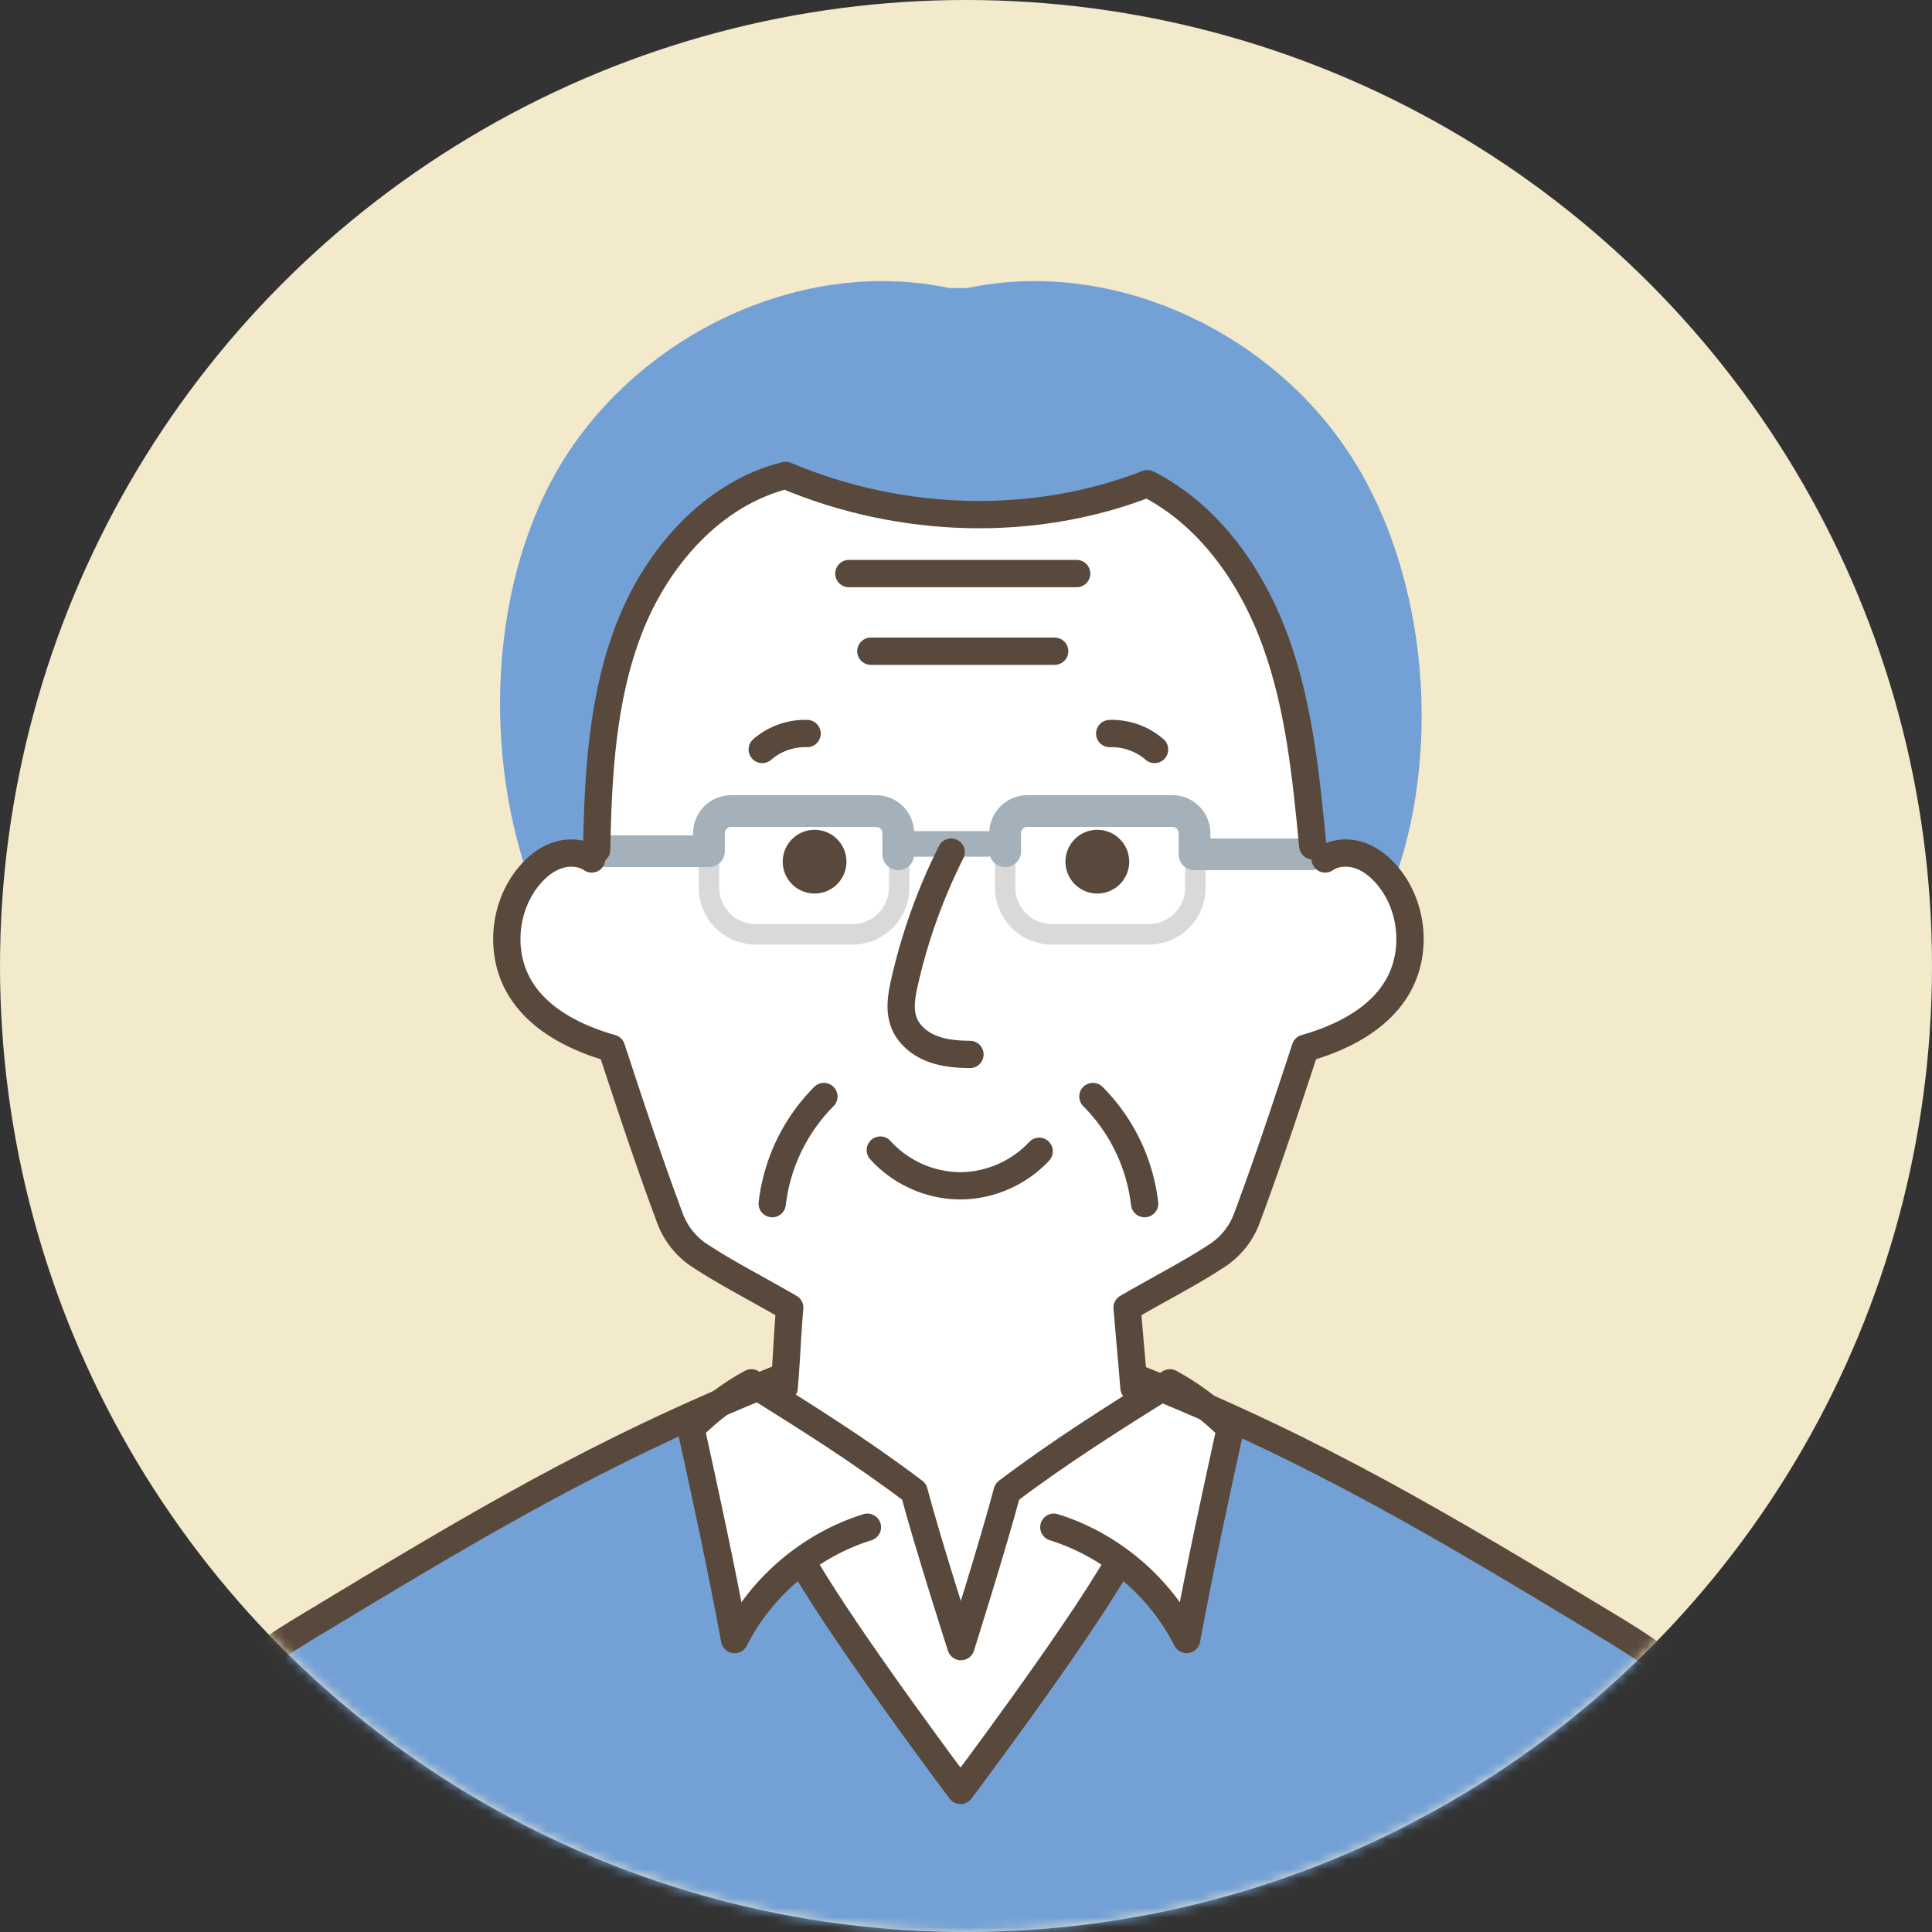
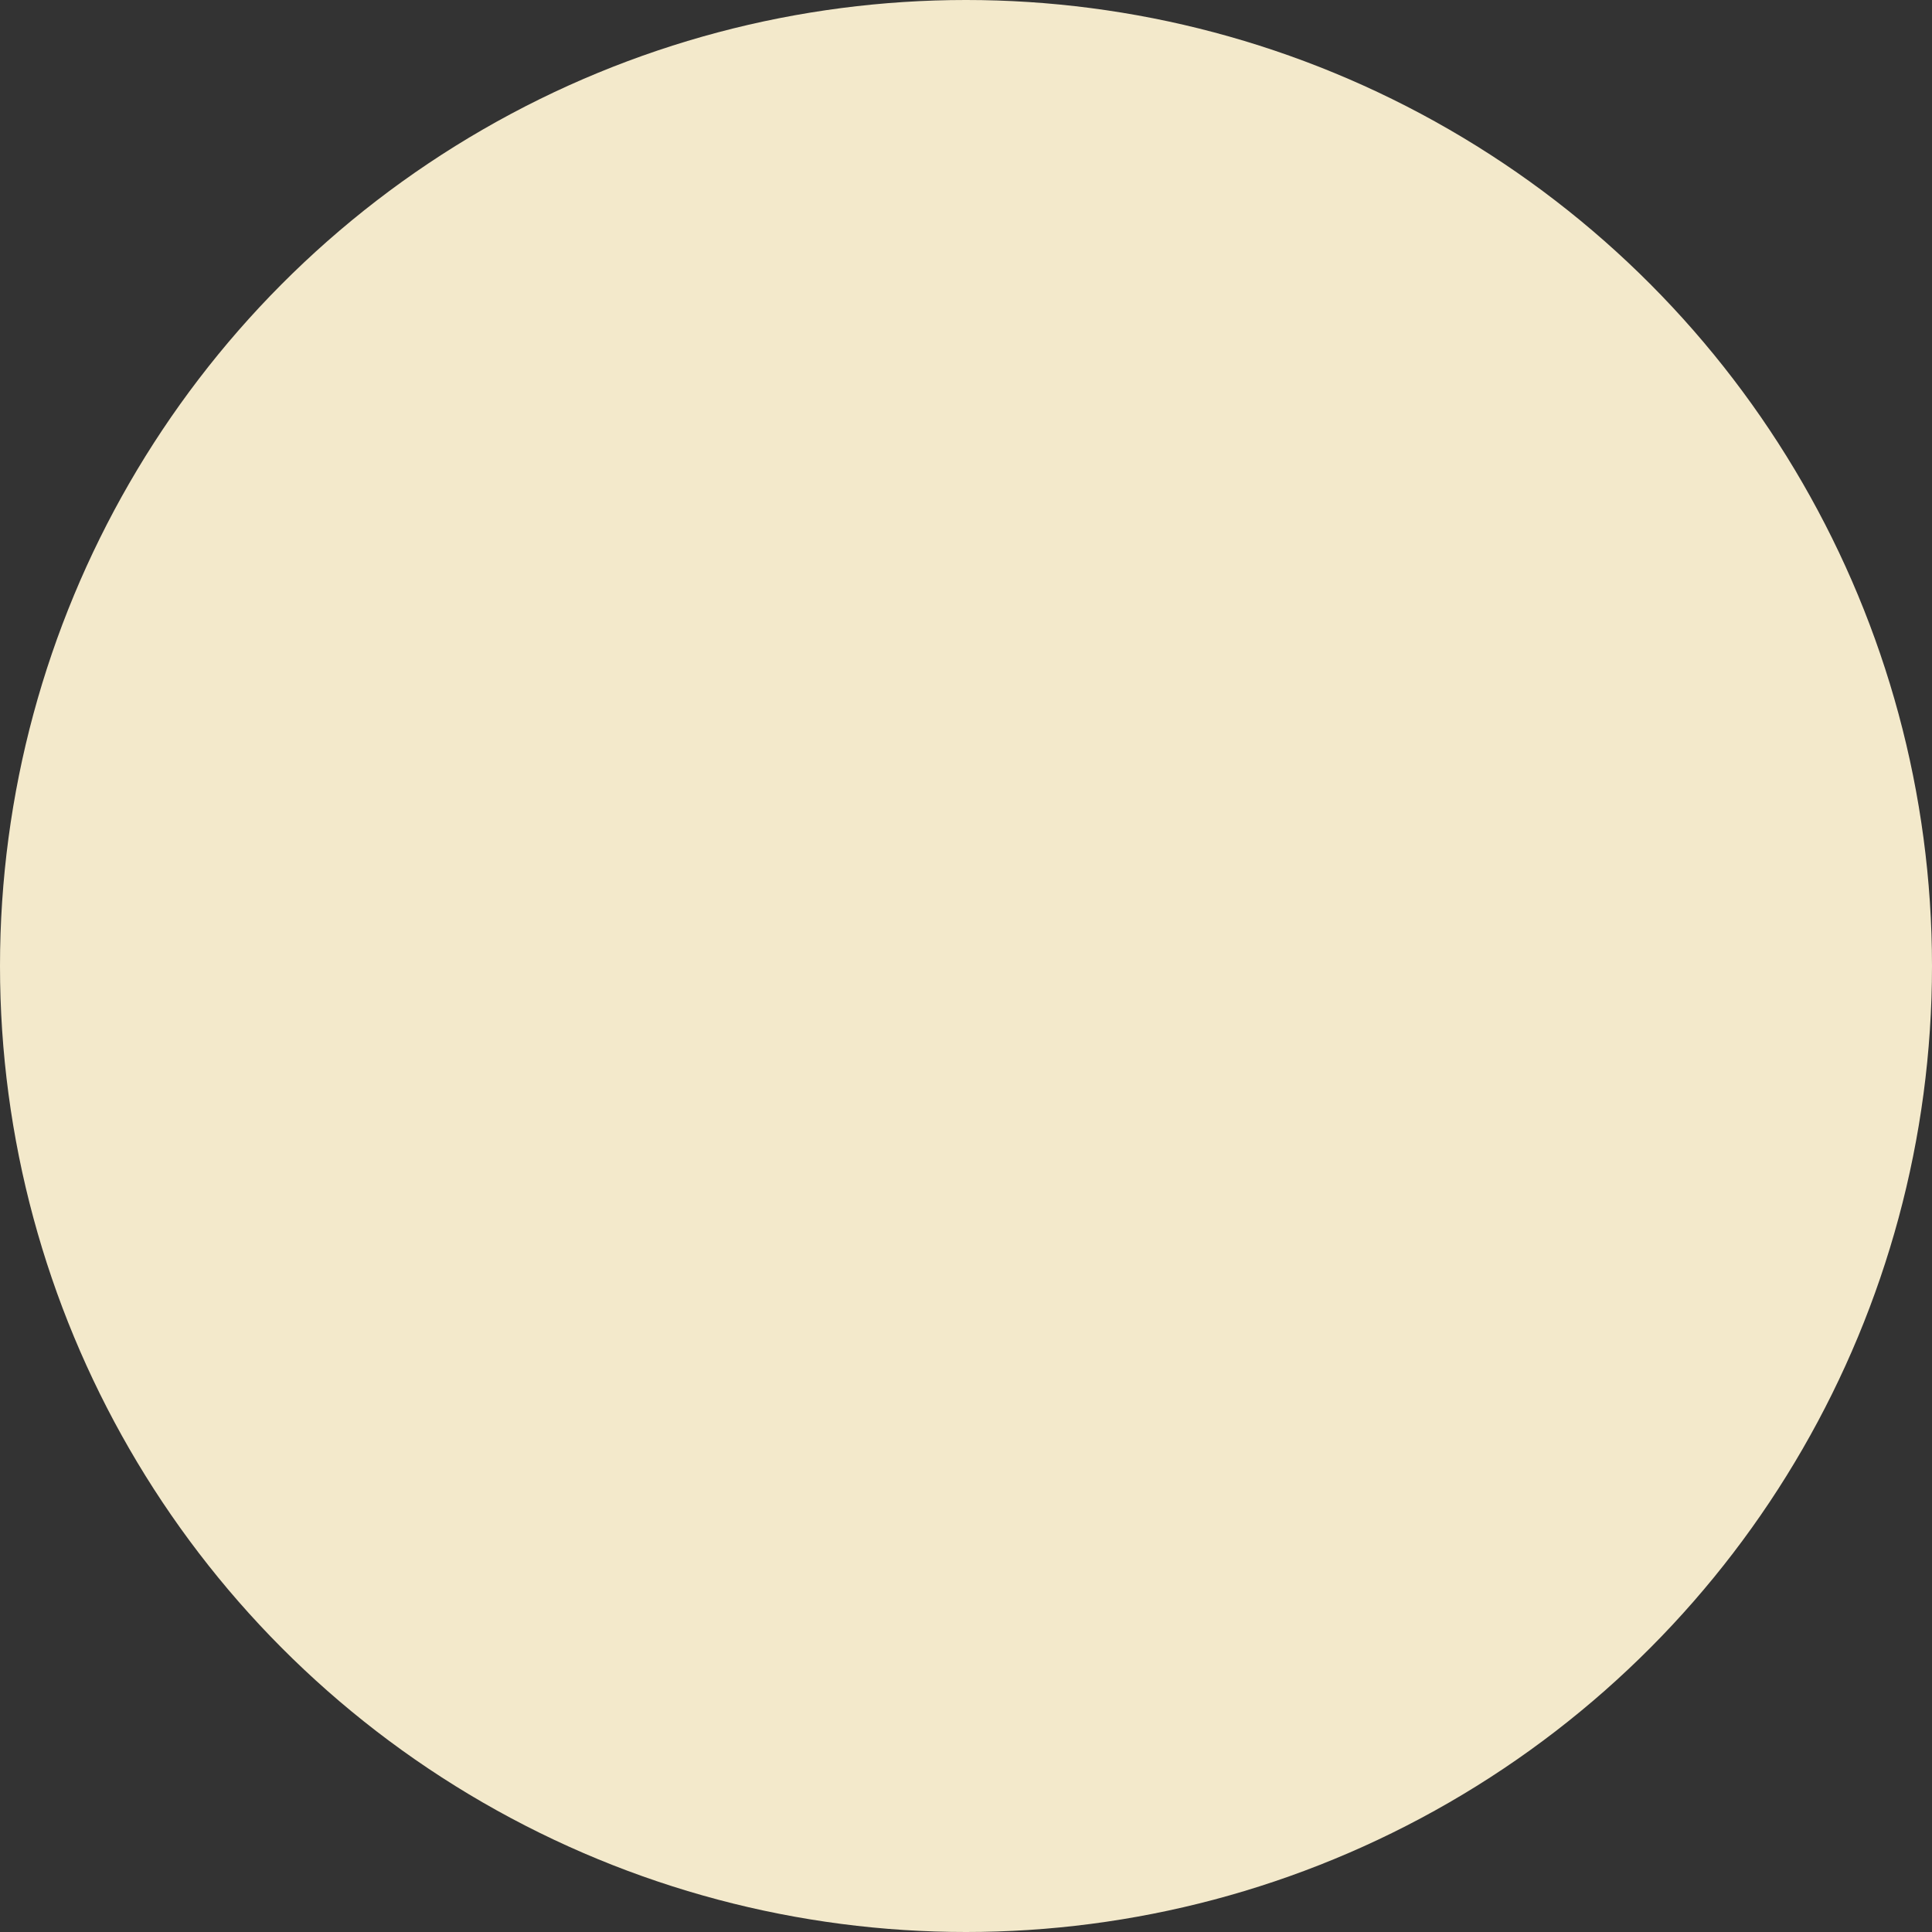
<svg xmlns="http://www.w3.org/2000/svg" width="200" height="200" fill="none">
  <rect width="100%" height="100%" fill="#333333" stroke="none" />
  <circle cx="100" cy="100" r="100" fill="#F3E9CB" />
  <mask id="a" style="mask-type:alpha" maskUnits="userSpaceOnUse" x="0" y="0" width="200" height="200">
    <circle cx="100" cy="100" r="100" fill="#F3E9CB" />
  </mask>
  <g clip-path="url(#b)" mask="url(#a)">
    <path d="M143.137 90.343c4.763-13.598 3.035-31.63-5.2-43.453-8.236-11.82-23.569-18.708-37.649-15.655h-2.147c-14.08-3.053-29.412 3.835-37.646 15.657-8.235 11.822-9.22 29.855-4.457 43.453h87.099v-.002Z" fill="#73A1D6" stroke="#73A1D6" stroke-width="2.826" stroke-linecap="round" stroke-linejoin="round" />
-     <path d="M135.898 88.24c3.405-.796 8.021 1.636 9.379 4.858 1.358 3.221.595 7.096-1.452 9.931-2.046 2.836-5.218 4.712-8.558 5.744-2.114 3.128-2.746 6.906-3.635 10.569-.89 3.662-2.133 7.392-4.73 10.123-2.594 2.726-6.232 4.146-9.749 5.486-.073 3.8.099 6.562.273 9.322-3.082 7.711-11.85 23.471-17.762 27.993-6.561-3.598-14.34-18.814-18.763-26.232.5-3.853.753-7.611.689-11.363-5.587-.881-10.073-5.257-12.747-10.291-2.674-5.031-3.813-10.714-4.916-16.304-4.221-.035-8.175-2.413-10.014-5.987-1.842-3.573-1.483-8.173.89-11.418.834-1.142 1.936-2.144 3.285-2.572 1.349-.426 2.961-.181 3.922.452-.562-12.842 1.57-33.931 19.301-39.342.63-.192 10.896 4.056 20.654 4.056 7.492 0 16.241-3.46 16.816-3.199 11.52 5.271 19.599 36.13 17.119 38.169l-.002.005Z" fill="#fff" />
    <path d="M93.787 87.363h8.449" stroke="#A4B1BB" stroke-width="2.647" stroke-linecap="round" stroke-linejoin="round" />
    <path d="M93.082 88.995v2.888a4.84 4.84 0 0 1-4.84 4.84H78.232a4.84 4.84 0 0 1-4.84-4.84v-2.81" stroke="#D9D9D9" stroke-width="2.118" stroke-linecap="round" stroke-linejoin="round" />
    <path d="M92.989 88.44v-2.18a2.291 2.291 0 0 0-2.282-2.298H75.674a2.29 2.29 0 0 0-2.283 2.299v1.861H62.744" stroke="#A4B1BB" stroke-width="3.282" stroke-linecap="round" stroke-linejoin="round" />
    <path d="M123.748 88.995v2.888a4.84 4.84 0 0 1-4.839 4.84h-10.012a4.84 4.84 0 0 1-4.84-4.84v-2.81" stroke="#D9D9D9" stroke-width="2.118" stroke-linecap="round" stroke-linejoin="round" />
    <path d="M104.057 88.122v-1.861a2.292 2.292 0 0 1 2.283-2.3h15.032a2.29 2.29 0 0 1 2.283 2.3v2.18h12.031" stroke="#A4B1BB" stroke-width="3.282" stroke-linecap="round" stroke-linejoin="round" />
    <path d="M61.249 88.918c-1.033-.697-2.41-.765-3.59-.358-1.178.406-2.17 1.24-2.957 2.207-2.362 2.901-2.913 7.162-1.366 10.569 1.547 3.406 5.118 5.795 9.968 7.173 1.939 5.895 3.879 11.791 6.051 17.601a7.866 7.866 0 0 0 3.01 3.818c2.822 1.865 5.866 3.397 9.386 5.441-.291 3.516-.282 4.774-.573 8.29M137.181 88.918c1.033-.697 2.411-.765 3.59-.358 1.178.406 2.17 1.24 2.957 2.207 2.362 2.901 2.913 7.162 1.366 10.569-1.547 3.406-5.118 5.795-9.968 7.173-1.939 5.895-3.879 11.791-6.051 17.601a7.865 7.865 0 0 1-3.01 3.818c-2.822 1.865-5.866 3.397-9.386 5.441.291 3.516.42 4.774.711 8.29M91.13 119.056c2.059 2.297 5.11 3.671 8.194 3.695 3.084.024 6.155-1.305 8.249-3.569M98.464 88.213a59.089 59.089 0 0 0-4.823 13.448c-.317 1.394-.575 2.893-.052 4.224.49 1.248 1.62 2.165 2.869 2.656 1.248.49 2.61.6 3.949.615" stroke="#59493C" stroke-width="2.826" stroke-linecap="round" stroke-linejoin="round" />
-     <path d="M84.326 92.499a3.298 3.298 0 1 0 0-6.597 3.298 3.298 0 0 0 0 6.597ZM113.538 92.499a3.299 3.299 0 1 0 0-6.597 3.299 3.299 0 0 0 0 6.597Z" fill="#59493C" />
    <path d="M114.878 75.936a6.777 6.777 0 0 1 4.642 1.648M83.55 75.936a6.777 6.777 0 0 0-4.642 1.648M85.289 113.512a18.835 18.835 0 0 0-5.35 11.088M113.139 113.512a18.835 18.835 0 0 1 5.351 11.088M87.875 59.377h23.579M90.152 67.412h19.025" stroke="#59493C" stroke-width="2.826" stroke-linecap="round" stroke-linejoin="round" />
    <path d="M61.761 87.969c.161-7.801.568-15.763 3.416-23.028 2.848-7.265 8.568-13.819 16.132-15.728 12.019 5.07 25.746 5.432 37.47.858 6.408 3.253 10.823 9.584 13.27 16.34 2.447 6.758 3.157 13.998 3.849 21.152" stroke="#59493C" stroke-width="2.826" stroke-linecap="round" stroke-linejoin="round" />
    <path d="M15.653 206.657s166.943 0 166.357-.661c.262-5.471.522-10.982-.27-16.402-.791-5.419-2.711-10.804-6.335-14.912-3.35-3.794-7.911-6.261-12.374-8.65-13.685-7.327-24.85-13.349-38.538-20.678L99.156 185.65s-24.42-39.832-25.087-40.076c-15.372 5.334-29.044 14.55-42.522 23.667-3.516 2.379-7.088 4.81-9.74 8.126-3.165 3.96-4.81 8.96-5.488 13.983-.677 5.022-.445 10.12-.666 15.305v.002Z" fill="#73A1D6" />
    <path d="m26.314 178.855 6.401 27.575M169.463 178.855c-2.134 9.193-4.266 18.383-6.401 27.575" stroke="#59493C" stroke-width="2.826" stroke-linecap="round" stroke-linejoin="round" />
    <path d="m121.257 142.047 5.879 5.502c-1.347 7.239-2.817 14.689-4.285 22.14a21.512 21.512 0 0 0-7.166-7.85c-.53.801-16.33 23.247-16.33 23.247a119.341 119.341 0 0 1-15.611-22.676c-3.611 1.296-6.27 3.993-7.887 7.222-1.492-7.495-2.923-14.709-4.034-21.97 1.85-1.557 3.891-3.223 5.916-4.651 5.657 3.727 11.315 7.454 16.626 10.897 1.838 5.26 3.678 10.521 5.515 15.781.87-5.376 2.233-10.673 4.322-15.575 5.579-3.311 10.912-7.037 17.055-12.065v-.002Z" fill="#fff" />
-     <path d="M109.093 158.097c5.886 1.831 10.963 6.125 13.747 11.627 1.446-7.814 2.982-14.824 4.518-21.835-1.897-1.986-4.3-3.688-6.253-4.737-5.661 3.54-11.322 7.08-16.843 11.261-1.409 5.348-4.786 16.043-4.786 16.043s-3.441-10.697-4.85-16.043c-5.521-4.183-11.182-7.723-16.844-11.261-1.954 1.049-4.356 2.751-6.252 4.737 1.535 7.011 3.07 14.019 4.517 21.835 2.782-5.501 7.862-9.796 13.748-11.627" stroke="#59493C" stroke-width="2.826" stroke-linecap="round" stroke-linejoin="round" />
    <path d="M115.636 162.023c-4.503 7.774-16.206 23.323-16.206 23.323s-11.681-15.549-16.184-23.323M15.887 206.518c0-11.068-.807-20.222 4.508-28.612 2.698-4.258 9.262-8.193 11.52-9.557 17.539-10.59 30.053-18.131 48.294-25.469M182.543 206.518c0-11.068.807-20.222-4.508-28.612-2.698-4.258-9.264-8.193-11.52-9.557-17.052-10.299-30.053-18.131-48.294-25.469" stroke="#59493C" stroke-width="2.826" stroke-linecap="round" stroke-linejoin="round" />
  </g>
  <defs>
    <clipPath id="b">
-       <path fill="#fff" transform="translate(14.43 29.099)" d="M0 0h169.57v178.832H0z" />
-     </clipPath>
+       </clipPath>
  </defs>
</svg>